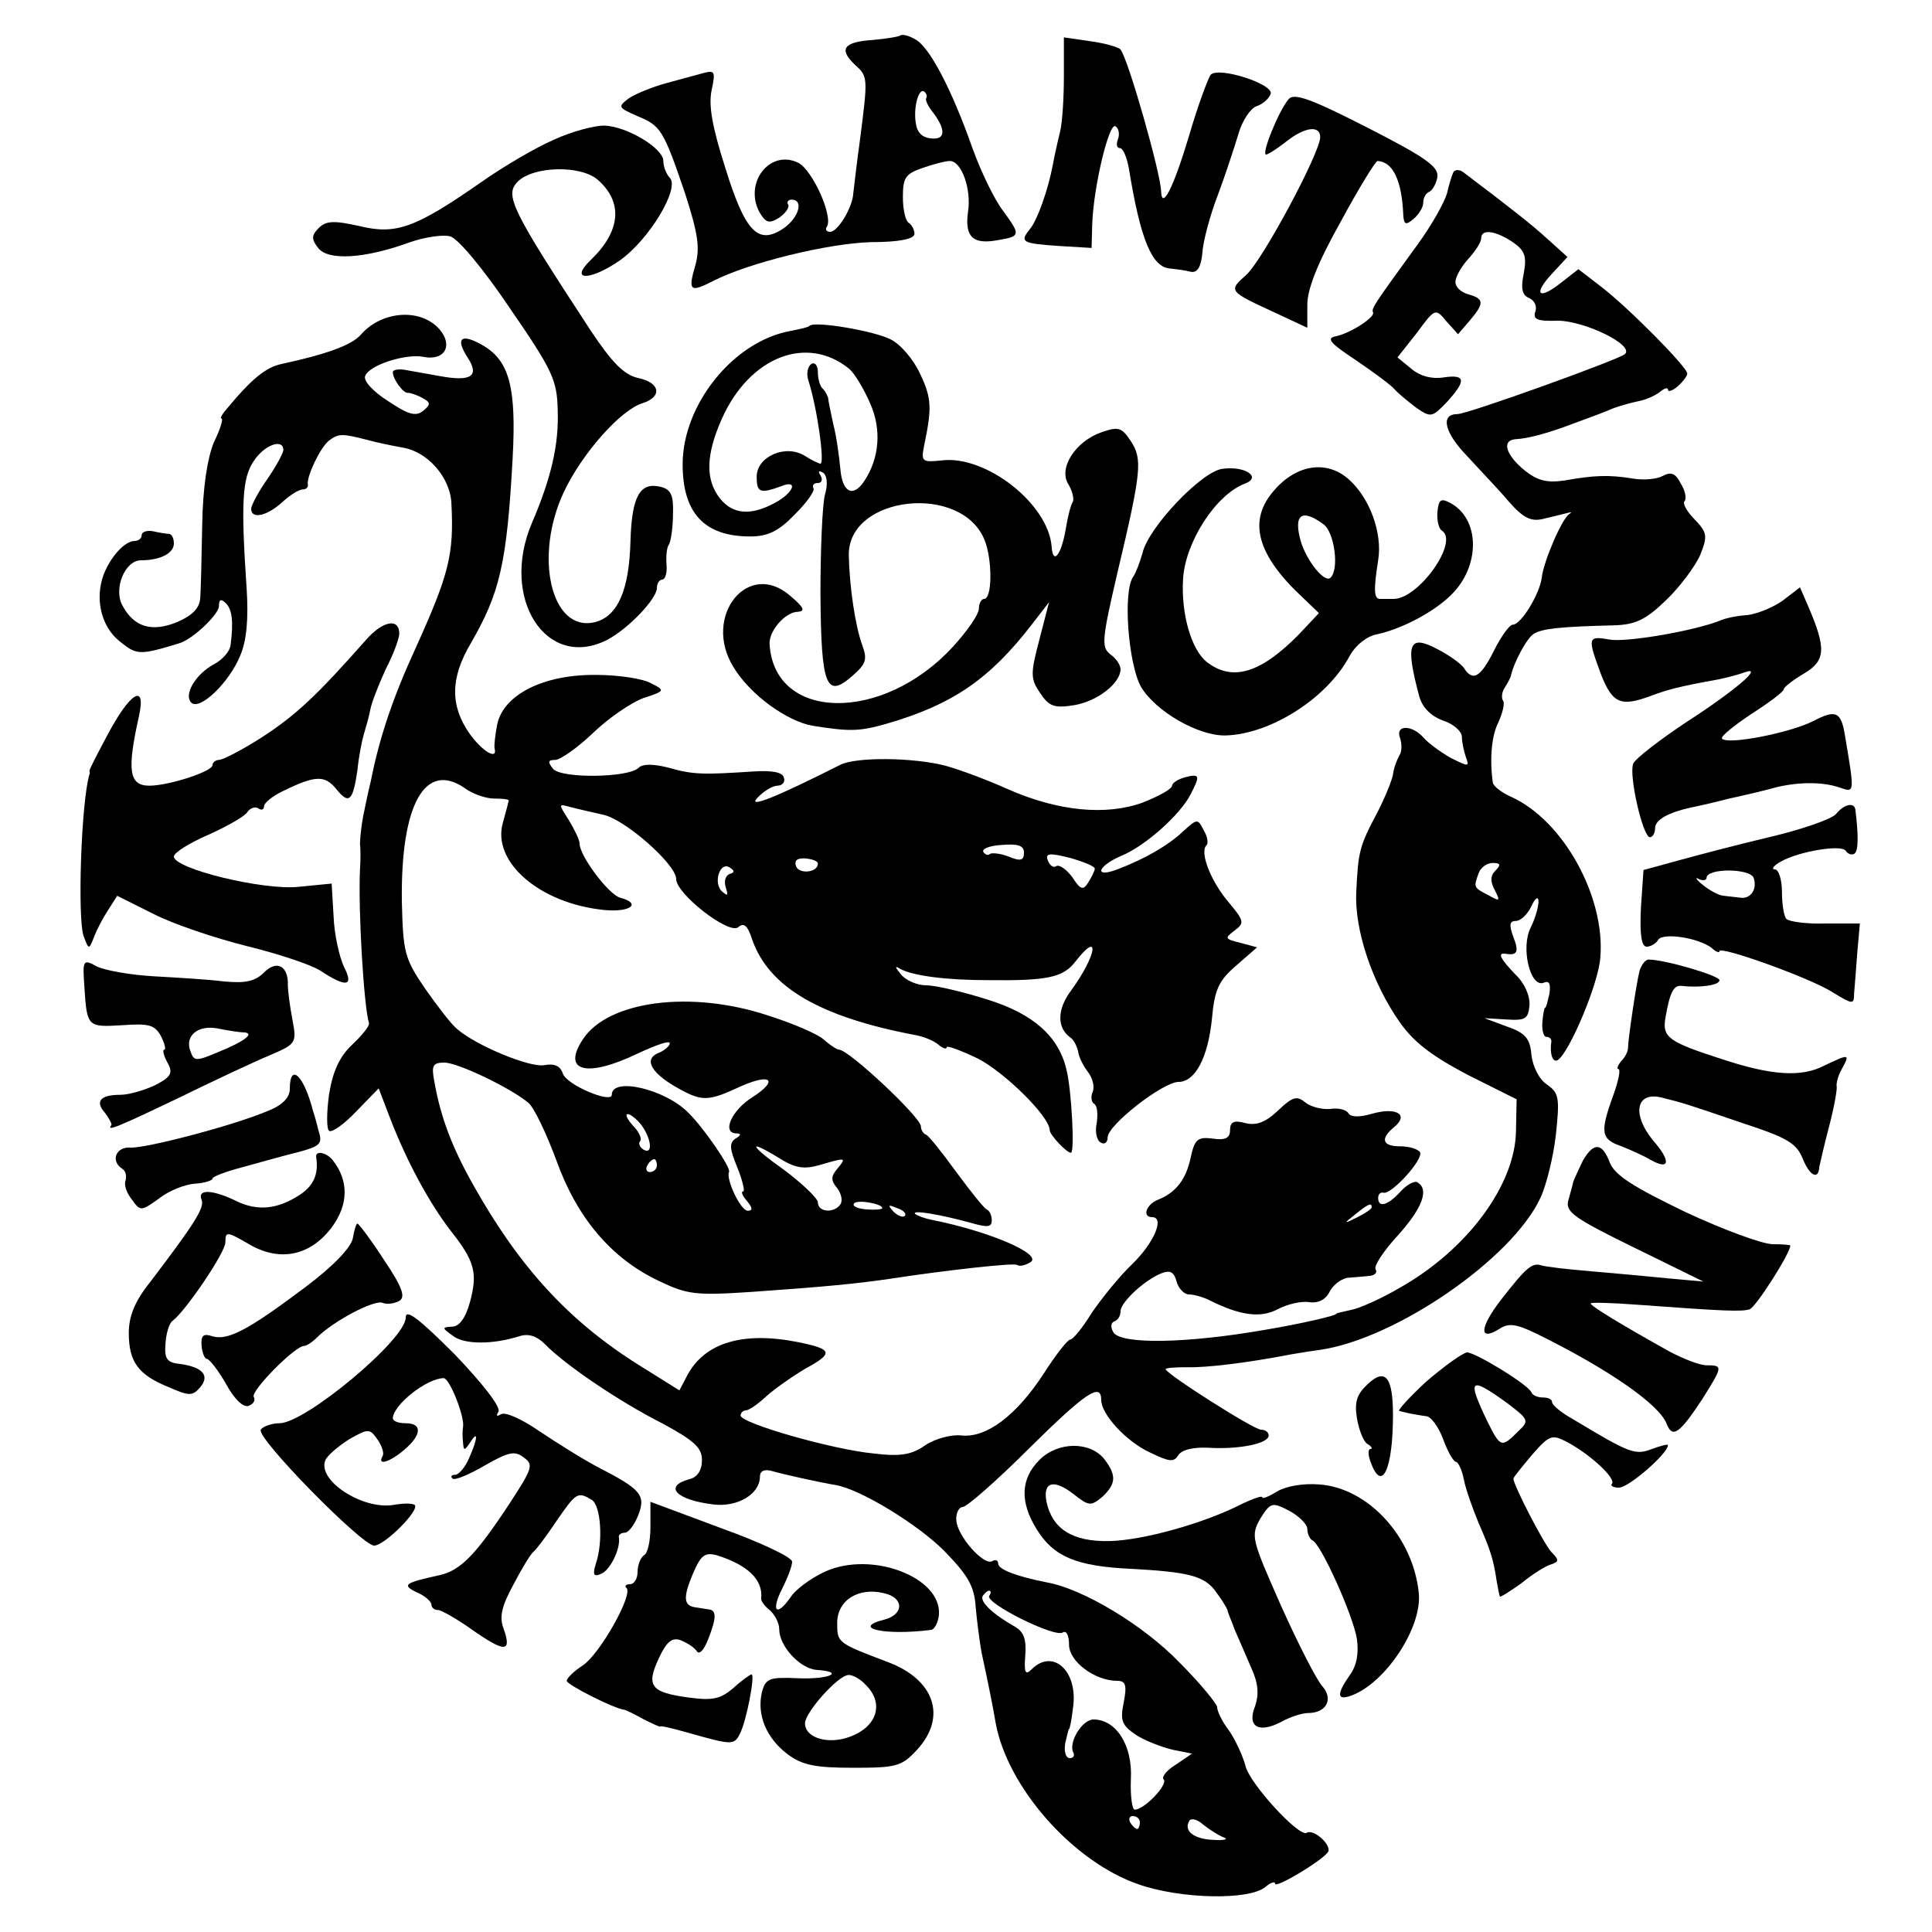
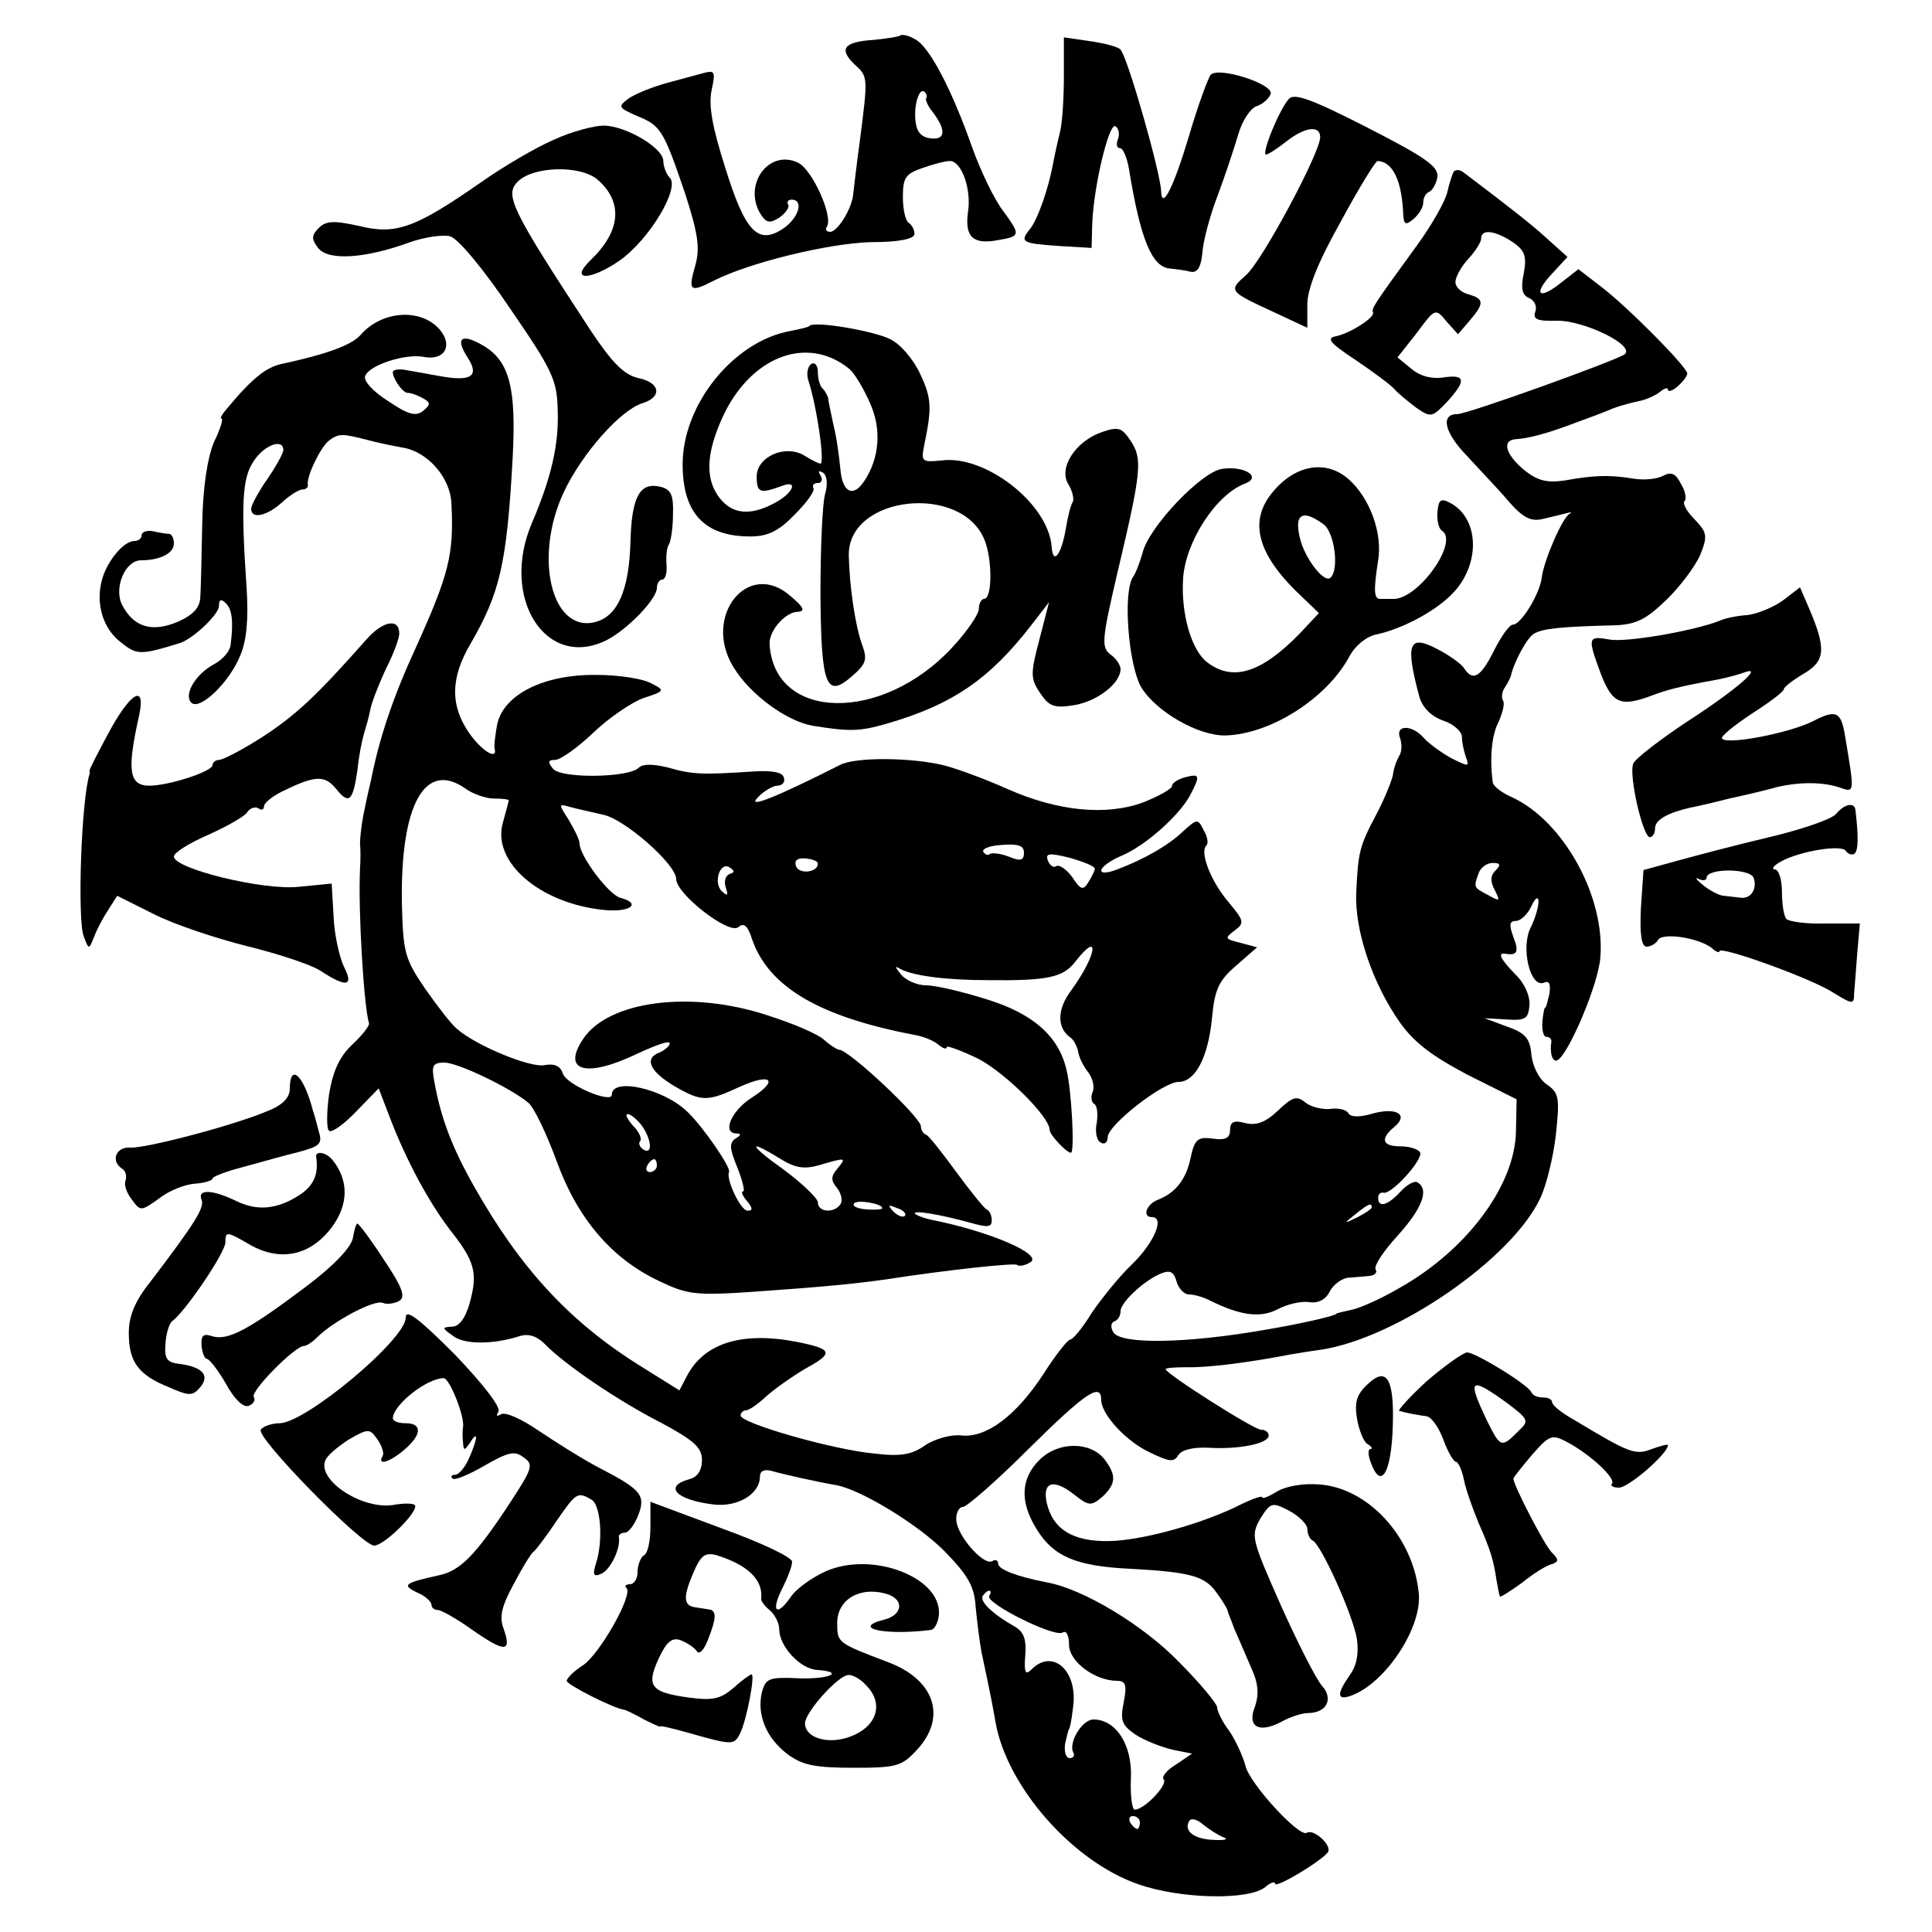
<svg xmlns="http://www.w3.org/2000/svg" version="1.0" width="300pt" height="300pt" viewBox="0 0 300 300" preserveAspectRatio="xMidYMid meet">
  <g transform="translate(0,300) scale(0.1,-0.1)" fill="#000000" stroke="none">
    <path d="M1398 2945 c-2 -2 -21 -5 -42 -7 -46 -3 -54 -14 -29 -38 21 -19 21 -19 8 -120 -5 -36 -9 -72 -10 -80 -1 -22 -24 -60 -36 -60 -6 0 -8 4 -5 8 10 16 -22 87 -44 99 -44 22 -85 -30 -61 -76 10 -17 15 -19 31 -9 10 7 16 16 14 20 -3 4 0 8 5 8 20 0 11 -29 -13 -45 -39 -26 -59 -5 -90 95 -20 63 -26 96 -21 120 6 28 5 31 -11 27 -11 -3 -37 -10 -59 -16 -22 -6 -49 -17 -59 -24 -17 -13 -16 -14 13 -27 37 -15 41 -21 75 -121 20 -62 23 -84 16 -110 -12 -41 -9 -44 28 -25 55 28 177 58 244 60 45 0 68 5 68 13 0 6 -4 14 -9 17 -5 3 -9 21 -9 40 0 30 4 36 30 45 17 6 36 11 43 11 18 0 34 -44 28 -80 -5 -38 8 -50 46 -43 36 6 36 8 9 45 -14 18 -35 62 -48 98 -32 91 -67 158 -89 169 -10 6 -20 8 -23 6z m40 -98 c-1 -2 2 -10 8 -18 23 -29 23 -46 1 -44 -15 1 -23 9 -25 24 -4 25 5 57 14 48 3 -3 4 -7 2 -10z" />
    <path d="M1652 2883 c0 -32 -2 -71 -6 -88 -4 -16 -9 -39 -11 -50 -7 -38 -24 -87 -36 -101 -16 -20 -12 -22 46 -26 l50 -3 1 37 c2 58 26 158 36 152 5 -3 7 -12 4 -20 -3 -8 -2 -14 3 -14 5 0 11 -15 14 -32 18 -111 36 -153 64 -155 10 -1 25 -3 32 -5 10 -2 16 7 18 29 1 18 12 59 24 90 12 32 26 75 32 95 6 21 19 40 28 43 9 3 19 11 22 19 6 15 -80 43 -93 30 -4 -5 -20 -48 -34 -96 -24 -80 -42 -115 -43 -85 -1 29 -51 205 -63 220 -3 4 -25 10 -47 13 l-41 6 0 -59z" />
    <path d="M2001 2846 c-15 -17 -43 -86 -35 -86 3 0 17 9 31 20 29 23 53 26 53 7 0 -24 -90 -192 -115 -214 -28 -25 -28 -25 48 -60 l47 -22 0 36 c0 24 16 65 52 129 28 52 54 94 57 94 24 -1 38 -31 40 -84 1 -15 4 -16 16 -6 8 7 15 18 15 25 0 8 4 15 9 17 5 2 11 12 13 23 2 16 -17 30 -109 77 -88 45 -114 54 -122 44z" />
    <path d="M860 2783 c-28 -12 -79 -42 -113 -66 -102 -71 -132 -82 -189 -68 -40 9 -52 8 -63 -3 -11 -11 -12 -17 -1 -31 15 -20 72 -17 143 9 23 8 51 12 62 9 12 -3 52 -51 93 -112 66 -96 73 -111 74 -158 2 -53 -10 -105 -40 -175 -50 -117 22 -229 116 -182 33 17 78 64 78 81 0 7 4 13 8 13 5 0 8 10 7 23 -1 12 0 27 4 32 3 6 6 27 6 47 1 29 -3 38 -19 42 -32 8 -45 -14 -47 -84 -2 -77 -20 -117 -55 -126 -68 -17 -96 102 -48 203 28 59 88 127 122 137 31 10 27 32 -7 39 -22 5 -40 23 -74 74 -123 188 -134 210 -113 231 24 24 97 26 124 3 40 -35 36 -80 -11 -125 -34 -33 0 -32 46 0 46 33 93 112 77 128 -5 5 -10 17 -10 26 0 20 -57 54 -92 55 -15 0 -50 -9 -78 -22z" />
    <path d="M2257 2733 c-2 -4 -7 -19 -10 -33 -4 -14 -24 -50 -46 -80 -66 -91 -72 -99 -69 -105 4 -7 -34 -32 -57 -37 -16 -3 -11 -10 30 -37 28 -19 55 -39 60 -45 6 -7 21 -19 34 -29 23 -16 25 -15 48 9 30 33 29 43 -5 38 -19 -3 -37 2 -50 13 l-22 18 30 38 c28 38 29 39 46 18 l18 -20 18 21 c23 27 23 34 -2 41 -11 3 -20 11 -20 19 0 8 9 24 20 36 11 12 20 26 20 32 0 15 22 12 49 -6 19 -13 22 -22 17 -49 -5 -24 -2 -34 9 -38 8 -4 12 -13 9 -21 -4 -12 3 -15 35 -14 41 0 120 -38 104 -52 -11 -9 -244 -93 -260 -93 -27 0 -20 -29 15 -65 20 -22 50 -53 65 -71 22 -25 34 -31 52 -27 13 3 29 7 37 9 7 2 10 2 5 -1 -11 -6 -40 -73 -43 -99 -3 -25 -32 -73 -45 -73 -5 0 -18 -18 -29 -40 -21 -42 -33 -49 -47 -27 -4 6 -23 20 -41 29 -45 24 -50 8 -28 -74 5 -17 18 -30 37 -37 16 -5 29 -17 29 -25 0 -8 3 -22 6 -31 6 -16 5 -16 -23 -2 -16 9 -35 23 -42 31 -18 21 -45 21 -37 0 3 -9 3 -21 -1 -27 -4 -7 -9 -20 -10 -30 -2 -10 -13 -37 -25 -60 -27 -51 -29 -59 -32 -122 -3 -59 25 -142 68 -203 22 -31 50 -52 105 -81 l76 -38 -1 -49 c-1 -84 -76 -185 -181 -244 -29 -17 -63 -32 -75 -34 -13 -3 -23 -5 -23 -6 0 -3 -57 -16 -111 -25 -120 -21 -223 -23 -235 -4 -5 8 -4 15 1 17 6 2 10 9 10 16 0 14 38 49 64 59 13 5 19 2 23 -13 3 -11 12 -20 19 -20 8 0 22 -4 32 -9 48 -24 79 -28 106 -14 15 8 37 13 49 11 14 -2 26 4 32 17 6 11 20 21 30 21 11 1 26 2 33 3 7 1 11 5 8 10 -3 5 12 28 34 52 38 42 50 72 31 83 -4 3 -16 -3 -26 -14 -20 -22 -35 -26 -35 -10 0 5 3 9 8 8 12 -4 63 52 57 63 -4 5 -17 9 -31 9 -28 0 -31 12 -9 30 23 19 4 31 -33 21 -20 -6 -34 -6 -38 0 -3 6 -16 9 -29 7 -12 -1 -29 3 -38 10 -13 11 -20 9 -42 -12 -20 -19 -34 -24 -51 -20 -18 5 -24 2 -24 -11 0 -12 -7 -16 -27 -13 -23 3 -28 -1 -34 -29 -7 -34 -23 -55 -51 -66 -18 -7 -25 -27 -9 -27 20 0 3 -40 -31 -73 -20 -19 -48 -54 -63 -76 -14 -23 -29 -41 -33 -41 -4 0 -23 -24 -42 -54 -42 -64 -88 -99 -127 -95 -15 2 -41 -5 -56 -15 -21 -15 -39 -18 -80 -13 -64 6 -207 47 -207 59 0 4 4 8 8 8 5 0 18 9 31 21 12 11 40 31 62 44 44 24 42 30 -12 41 -86 17 -145 -1 -172 -52 l-12 -23 -64 40 c-108 68 -184 151 -255 277 -34 60 -52 107 -62 165 -4 22 -2 27 16 27 21 0 102 -39 130 -62 9 -7 28 -47 44 -90 32 -89 85 -152 159 -187 44 -21 56 -23 145 -17 115 8 164 13 212 20 91 14 193 25 199 22 4 -3 13 -1 21 4 20 12 -63 48 -154 66 -10 2 -21 6 -25 9 -6 7 40 -1 87 -14 25 -7 32 -7 32 4 0 7 -3 15 -8 17 -4 2 -25 28 -47 58 -22 30 -43 57 -47 58 -5 2 -8 8 -8 13 0 14 -112 119 -127 119 -3 0 -14 7 -23 15 -9 9 -49 26 -87 38 -120 40 -249 23 -288 -37 -33 -50 6 -60 85 -22 28 13 50 21 50 16 0 -4 -7 -10 -15 -14 -26 -9 -16 -30 23 -53 42 -24 50 -24 102 0 47 21 60 10 18 -17 -32 -20 -48 -56 -24 -56 7 0 7 -3 -2 -8 -10 -7 -9 -16 3 -45 8 -20 12 -37 9 -37 -4 0 -1 -7 6 -15 9 -11 9 -15 1 -15 -11 0 -34 49 -29 60 4 6 -40 70 -64 93 -36 36 -118 55 -118 27 0 -14 -70 15 -76 33 -4 12 -13 16 -29 13 -22 -4 -105 30 -135 56 -9 7 -31 36 -50 63 -32 47 -34 56 -36 135 -2 151 36 219 98 176 12 -9 33 -16 45 -16 13 0 23 -1 23 -3 0 -1 -4 -16 -9 -34 -18 -61 57 -126 157 -136 41 -4 59 10 25 19 -18 5 -63 65 -63 84 0 6 -8 22 -17 37 -16 25 -16 25 2 20 11 -3 34 -8 51 -12 33 -6 114 -77 114 -100 0 -23 81 -86 96 -75 9 8 15 3 22 -19 26 -74 105 -120 252 -148 13 -2 30 -9 37 -15 7 -6 13 -8 13 -4 0 3 22 -5 49 -18 42 -22 111 -90 111 -111 0 -7 26 -35 33 -35 6 0 1 98 -7 129 -12 52 -52 87 -123 109 -38 12 -80 22 -95 22 -14 0 -32 8 -39 17 -9 11 -10 14 -2 9 19 -11 71 -18 138 -18 91 -1 116 4 135 29 39 50 33 10 -6 -44 -23 -30 -23 -59 -2 -74 5 -3 10 -13 12 -21 1 -9 8 -23 15 -32 7 -9 11 -22 8 -31 -4 -8 -2 -17 2 -19 5 -3 6 -16 4 -30 -3 -13 0 -27 6 -30 6 -4 11 0 11 8 0 19 86 86 110 86 26 0 46 38 52 99 4 45 11 59 38 82 l32 28 -26 7 c-24 6 -25 7 -9 19 16 12 15 15 -10 45 -27 32 -44 76 -34 87 4 3 2 14 -4 24 -9 18 -10 18 -32 -2 -23 -22 -60 -43 -102 -59 -37 -14 -31 5 6 21 37 15 92 64 108 96 15 29 14 32 -9 26 -11 -3 -20 -9 -20 -13 0 -5 -20 -16 -45 -26 -57 -21 -132 -14 -211 21 -31 14 -74 30 -96 36 -50 13 -140 14 -164 1 -99 -50 -144 -68 -128 -51 9 10 24 19 31 19 8 0 13 6 10 13 -2 8 -19 11 -48 9 -77 -5 -93 -5 -131 6 -24 6 -40 6 -46 0 -16 -16 -120 -17 -133 -2 -9 11 -8 14 3 14 8 0 35 19 59 42 24 23 59 47 78 54 34 11 34 12 12 23 -12 7 -50 13 -85 13 -81 1 -144 -30 -154 -77 -3 -16 -5 -33 -4 -37 5 -19 -19 -5 -39 23 -30 43 -30 86 2 140 45 78 56 123 65 287 6 110 -5 151 -45 175 -34 20 -45 13 -25 -18 19 -29 6 -38 -43 -29 -21 4 -46 8 -56 10 -9 1 -17 0 -17 -4 0 -11 17 -34 24 -32 3 0 13 -3 22 -8 13 -7 13 -10 1 -20 -11 -9 -23 -6 -54 15 -24 15 -39 32 -36 39 6 17 62 35 90 30 33 -7 47 17 26 42 -29 34 -90 30 -123 -8 -14 -16 -53 -30 -122 -45 -25 -5 -47 -23 -86 -70 -7 -8 -11 -15 -8 -15 3 0 -2 -17 -12 -37 -10 -25 -17 -69 -18 -128 -1 -49 -2 -100 -3 -113 -1 -16 -11 -27 -36 -38 -39 -16 -67 -8 -85 26 -14 26 4 70 29 70 30 0 51 11 51 26 0 8 -3 14 -7 15 -5 0 -16 2 -25 4 -10 2 -18 -1 -18 -6 0 -5 -5 -9 -11 -9 -15 0 -37 -24 -48 -52 -14 -38 -4 -81 25 -104 26 -21 30 -22 92 -3 21 6 62 45 62 58 0 10 3 12 11 4 9 -9 12 -27 7 -65 -1 -9 -12 -22 -25 -29 -30 -16 -48 -48 -36 -60 13 -13 59 31 76 73 10 23 13 57 10 104 -9 132 -7 172 11 198 16 25 46 36 46 17 0 -4 -11 -25 -25 -45 -14 -20 -25 -41 -25 -46 0 -17 25 -11 48 10 12 11 26 20 32 20 5 0 9 3 8 8 -2 12 19 57 33 68 15 11 20 11 59 1 14 -4 39 -9 55 -12 39 -6 75 -47 76 -88 4 -78 -4 -109 -55 -222 -36 -78 -57 -141 -70 -207 -4 -16 -9 -40 -12 -55 -3 -16 -5 -35 -5 -43 1 -8 1 -26 0 -40 -3 -64 6 -213 14 -239 1 -4 -11 -19 -26 -33 -20 -19 -30 -41 -36 -77 -4 -29 -4 -54 0 -57 5 -3 24 11 43 31 l34 35 18 -47 c25 -65 60 -130 93 -173 38 -48 43 -66 31 -111 -7 -26 -17 -39 -28 -39 -16 -1 -16 -2 1 -14 17 -14 62 -14 103 -1 15 5 28 0 40 -12 31 -32 115 -89 182 -123 50 -27 62 -38 62 -57 0 -16 -7 -27 -20 -30 -40 -11 -20 -32 37 -39 38 -5 73 16 73 43 0 9 7 12 18 9 17 -5 75 -18 100 -22 39 -7 127 -61 168 -102 37 -38 47 -55 49 -87 2 -22 6 -53 9 -70 13 -61 17 -81 22 -110 18 -100 120 -216 222 -251 66 -23 172 -25 197 -4 8 7 15 9 15 5 0 -8 72 35 82 49 7 10 -22 37 -33 30 -12 -7 -89 77 -95 104 -4 15 -15 39 -25 54 -11 14 -19 31 -19 37 0 5 -26 37 -59 70 -55 57 -149 114 -206 124 -46 9 -75 20 -75 29 0 5 -4 7 -9 4 -13 -8 -54 38 -56 63 -1 11 4 21 10 21 6 0 52 40 102 90 89 88 113 104 113 76 0 -22 39 -65 77 -82 29 -14 36 -15 43 -3 6 8 23 12 46 11 46 -3 94 6 94 19 0 5 -5 9 -12 9 -11 0 -148 87 -148 94 0 2 15 3 33 3 30 -1 95 7 162 20 17 3 37 6 45 7 117 17 298 141 342 236 9 19 20 63 24 98 6 57 5 65 -14 78 -12 8 -22 28 -24 46 -2 25 -9 34 -38 44 l-35 13 34 -2 c30 -2 34 1 36 22 1 15 -8 35 -22 48 -24 25 -28 34 -15 32 18 -3 21 3 12 26 -7 19 -6 25 4 25 7 0 18 10 24 23 6 13 11 16 11 7 0 -8 -5 -26 -12 -40 -16 -31 -1 -94 20 -86 9 4 11 -2 9 -17 -3 -12 -5 -22 -7 -22 -1 0 -3 -10 -4 -22 -1 -13 2 -23 6 -23 5 0 8 -3 8 -7 -3 -19 2 -34 10 -29 18 12 63 118 66 159 8 94 -57 212 -137 249 -16 7 -29 17 -30 23 -5 37 -2 73 9 94 6 14 10 28 7 33 -3 4 -2 14 3 21 4 6 8 14 9 17 4 20 25 60 36 66 13 8 42 11 124 13 33 1 49 8 81 39 21 20 45 52 53 70 12 30 11 35 -9 56 -12 12 -19 25 -15 28 3 4 1 16 -6 27 -8 16 -15 19 -28 12 -9 -5 -30 -7 -47 -4 -37 6 -60 5 -105 -3 -27 -4 -42 -1 -63 16 -28 23 -36 46 -14 48 20 1 50 9 92 25 22 8 49 18 60 23 11 4 29 9 39 11 11 2 25 8 33 14 7 6 13 8 13 4 0 -4 7 -2 15 5 8 7 15 16 15 20 0 10 -92 103 -134 135 l-35 27 -27 -21 c-35 -28 -44 -18 -14 14 l24 26 -30 27 c-25 23 -57 48 -131 104 -6 5 -13 5 -16 1z m-667 -1057 c0 -12 -5 -14 -24 -6 -13 5 -26 6 -29 4 -3 -3 -7 -1 -10 3 -3 5 10 10 29 11 25 2 34 -1 34 -12z m110 -25 c0 -3 -5 -13 -10 -21 -8 -13 -12 -12 -25 8 -9 12 -20 20 -25 17 -4 -3 -10 1 -13 9 -4 11 2 12 34 4 21 -6 39 -13 39 -17z m-430 8 c0 -14 -29 -17 -34 -4 -3 9 2 13 15 12 10 -1 19 -4 19 -8z m-137 -16 c-7 -3 -9 -12 -6 -21 4 -13 3 -14 -6 -6 -14 13 -3 47 12 37 8 -5 8 -8 0 -10z m1189 5 c-8 -8 -8 -17 -1 -30 9 -18 8 -18 -10 -8 -23 12 -23 12 -15 34 3 9 13 16 22 16 12 0 13 -3 4 -12z m-1326 -395 c16 -22 18 -47 3 -38 -6 4 -8 10 -5 13 3 3 -1 14 -11 24 -9 10 -13 18 -8 18 4 0 14 -8 21 -17z m215 -52 c24 -15 38 -17 62 -10 41 12 42 12 27 -6 -10 -12 -10 -18 0 -30 6 -8 9 -19 5 -25 -9 -14 -35 -13 -35 3 0 6 -24 29 -52 50 -55 39 -59 50 -7 18z m-191 -11 c0 -5 -5 -10 -11 -10 -5 0 -7 5 -4 10 3 6 8 10 11 10 2 0 4 -4 4 -10z m350 -66 c0 -2 -11 -3 -24 -2 -14 1 -23 5 -20 9 4 7 44 0 44 -7z m35 -12 c-3 -3 -11 0 -18 7 -9 10 -8 11 6 5 10 -3 15 -9 12 -12z m725 13 c0 -2 -10 -9 -22 -15 -22 -11 -22 -10 -4 4 21 17 26 19 26 11z m-594 -603 c-7 -11 101 -65 114 -57 6 4 10 -5 10 -19 0 -26 40 -56 75 -56 13 0 15 -7 10 -33 -6 -29 -3 -36 19 -51 14 -9 40 -19 57 -23 l30 -6 -25 -17 c-15 -9 -23 -20 -19 -23 7 -8 -30 -47 -45 -47 -4 0 -7 21 -6 47 3 53 -23 93 -58 93 -18 0 -40 -37 -31 -52 2 -5 -1 -8 -6 -8 -6 0 -9 10 -7 23 3 12 5 22 6 22 1 0 4 14 6 32 9 58 -31 94 -64 61 -10 -10 -12 -5 -10 21 2 25 -2 37 -16 45 -35 20 -55 39 -50 48 3 4 7 8 10 8 3 0 3 -4 0 -8z m234 -352 c0 -5 -2 -10 -4 -10 -3 0 -8 5 -11 10 -3 6 -1 10 4 10 6 0 11 -4 11 -10z m130 -23 c8 -3 2 -5 -15 -4 -31 1 -48 14 -38 30 3 4 12 2 21 -6 10 -8 24 -17 32 -20z" />
    <path d="M1257 2494 c-1 -2 -15 -5 -30 -8 -88 -16 -167 -114 -167 -207 0 -76 34 -112 105 -112 27 0 44 8 69 34 19 19 32 37 29 41 -2 5 1 8 7 8 6 0 8 5 4 12 -4 6 -3 8 4 4 6 -4 8 -17 3 -34 -4 -15 -7 -84 -7 -154 1 -144 9 -163 49 -128 22 19 24 26 16 48 -11 30 -20 91 -21 140 -1 93 176 112 211 23 12 -30 12 -91 -1 -91 -4 0 -8 -7 -8 -15 0 -9 -18 -35 -41 -60 -109 -118 -277 -115 -284 5 -1 21 25 50 44 50 12 1 9 7 -11 24 -66 59 -138 -31 -89 -110 26 -43 83 -84 123 -91 57 -9 72 -9 114 3 104 30 161 70 226 154 l27 35 -15 -58 c-14 -53 -14 -61 1 -83 14 -21 22 -24 53 -19 36 6 72 34 72 56 0 6 -7 17 -16 23 -14 11 -13 23 11 126 38 160 39 177 21 205 -14 21 -19 23 -45 14 -41 -14 -68 -56 -52 -81 6 -10 9 -22 7 -27 -3 -4 -8 -23 -11 -42 -7 -41 -20 -57 -22 -28 -5 67 -103 143 -171 134 -30 -3 -32 -2 -27 23 12 58 12 73 -6 111 -10 22 -30 46 -46 54 -25 13 -118 29 -126 21z m62 -67 c8 -7 22 -30 32 -53 18 -40 15 -85 -9 -121 -17 -26 -34 -18 -37 18 -2 20 -6 51 -11 70 -4 19 -8 37 -8 41 -1 3 -4 10 -8 14 -5 4 -8 16 -8 26 0 11 -5 16 -10 13 -6 -4 -8 -15 -5 -25 14 -43 26 -130 19 -130 -2 0 -13 5 -24 12 -30 19 -75 -1 -75 -32 0 -25 5 -27 38 -15 27 11 20 -10 -10 -26 -37 -20 -65 -18 -85 7 -23 29 -22 68 3 124 43 96 132 131 198 77z" />
    <path d="M1898 2272 c-32 -4 -115 -91 -124 -131 -4 -14 -10 -30 -14 -36 -17 -22 -8 -137 12 -172 23 -38 89 -76 131 -75 71 2 159 59 193 124 9 16 26 30 42 33 41 9 93 37 119 65 42 45 40 115 -5 139 -15 8 -18 5 -20 -14 -1 -13 2 -26 7 -29 27 -17 -36 -106 -75 -106 -8 0 -17 0 -21 0 -10 0 -10 15 -3 60 7 42 -13 97 -46 126 -34 30 -81 23 -116 -18 -41 -47 -26 -100 45 -166 l25 -24 -31 -33 c-59 -60 -103 -74 -143 -43 -24 19 -40 74 -37 128 3 58 51 132 96 149 27 10 0 28 -35 23z m157 -86 c17 -12 25 -70 11 -83 -9 -9 -37 26 -46 56 -12 42 1 52 35 27z" />
    <path d="M2769 2068 c-15 -11 -40 -21 -55 -23 -16 -1 -36 -5 -44 -9 -41 -16 -146 -34 -171 -29 -34 6 -34 3 -13 -54 18 -46 31 -51 79 -33 24 9 42 14 103 25 15 3 33 8 41 11 31 11 -14 -28 -90 -77 -42 -28 -80 -57 -83 -65 -7 -18 15 -114 26 -114 4 0 8 6 8 14 0 13 20 24 55 32 6 1 33 7 60 14 28 6 61 14 75 18 35 8 71 8 97 -1 23 -8 23 -9 8 80 -6 38 -14 42 -50 23 -36 -18 -132 -37 -141 -27 -3 3 18 20 45 38 28 18 51 35 51 39 0 3 14 14 31 24 34 20 35 39 7 104 l-13 30 -26 -20z" />
    <path d="M568 2006 c-76 -86 -108 -116 -160 -150 -31 -20 -62 -36 -68 -36 -5 0 -10 -4 -10 -8 0 -10 -68 -32 -98 -32 -32 0 -35 24 -16 109 11 51 -14 36 -49 -30 -16 -30 -29 -55 -28 -56 0 -2 1 -4 0 -5 -13 -42 -19 -226 -9 -252 8 -21 8 -21 16 -1 4 11 14 30 22 42 l14 22 56 -28 c31 -16 97 -38 145 -50 49 -12 100 -29 114 -38 41 -27 53 -25 37 6 -7 15 -15 50 -16 78 l-3 51 -51 -5 c-55 -6 -194 28 -194 47 0 6 24 21 54 34 29 13 57 29 60 35 4 6 12 9 17 6 5 -4 9 -2 9 3 0 5 12 15 28 23 51 25 66 26 84 4 20 -25 26 -19 33 29 2 21 7 46 10 56 3 10 8 27 10 38 2 11 13 39 24 63 12 23 21 48 21 55 0 25 -26 20 -52 -10z" />
    <path d="M2851 1736 c-7 -8 -53 -24 -104 -36 -51 -12 -115 -29 -144 -37 l-51 -14 -4 -59 c-2 -42 1 -60 9 -60 6 0 15 5 18 11 8 11 62 3 83 -13 6 -6 12 -8 12 -5 0 9 142 -42 176 -64 31 -19 33 -19 33 -2 1 10 3 38 5 64 l4 45 -53 0 c-30 -1 -57 3 -61 7 -4 4 -7 23 -7 42 0 19 -5 35 -11 35 -6 0 -2 6 9 12 28 16 94 27 101 17 3 -5 9 -7 13 -5 7 4 7 28 2 69 -2 12 -18 8 -30 -7z m-128 -99 c6 -17 -4 -33 -20 -31 -7 1 -19 2 -26 3 -7 0 -22 8 -33 17 -10 8 -13 13 -6 9 6 -3 12 -2 12 2 0 15 67 15 73 0z" />
-     <path d="M131 1468 c4 -63 5 -63 58 -60 42 3 51 1 61 -17 6 -12 8 -21 5 -21 -3 0 -1 -9 5 -20 9 -16 6 -22 -19 -35 -17 -8 -41 -15 -54 -15 -31 0 -40 -10 -24 -28 6 -8 11 -17 10 -19 -9 -11 12 -2 102 41 55 27 119 57 143 67 42 18 43 19 36 56 -4 21 -7 45 -7 53 1 30 -17 40 -37 20 -14 -14 -29 -17 -62 -14 -23 3 -73 6 -109 8 -36 2 -75 9 -88 15 -22 12 -23 11 -20 -31z m247 -71 c19 -1 2 -14 -40 -31 -33 -14 -37 -14 -42 1 -10 24 11 42 42 36 15 -3 33 -6 40 -6z" />
-     <path d="M2546 1493 c-5 -19 -18 -107 -18 -120 0 -5 -4 -14 -10 -20 -6 -7 -8 -13 -5 -13 4 0 0 -19 -8 -41 -21 -58 -19 -68 13 -79 15 -6 35 -15 45 -21 30 -17 32 -2 4 30 -33 40 -27 76 12 67 36 -9 36 -9 127 -40 70 -23 84 -31 94 -57 11 -26 24 -31 25 -11 1 4 7 32 15 62 8 30 13 59 12 63 -1 4 2 17 8 27 13 24 12 24 -28 5 -35 -18 -81 -15 -157 10 -84 27 -94 34 -89 64 7 41 13 52 26 50 28 -3 58 1 58 9 0 7 -85 32 -110 32 -5 0 -11 -8 -14 -17z" />
    <path d="M450 1309 c0 -13 -11 -25 -34 -34 -54 -23 -189 -58 -213 -57 -23 2 -32 -21 -13 -33 5 -3 7 -11 5 -18 -3 -7 2 -20 10 -30 13 -18 14 -18 42 2 15 12 40 22 56 23 15 1 27 5 27 8 0 3 21 11 48 18 26 7 64 18 85 23 34 9 38 13 32 32 -3 12 -7 27 -9 32 -14 55 -36 76 -36 34z" />
-     <path d="M2458 1198 c-6 -13 -13 -27 -15 -33 -1 -5 -5 -19 -8 -30 -4 -17 10 -27 102 -72 l108 -53 -55 5 c-30 3 -84 8 -120 11 -36 3 -70 7 -76 9 -15 5 -24 -3 -63 -53 -34 -44 -35 -66 -2 -45 14 9 26 7 57 -8 110 -54 191 -110 202 -140 9 -23 20 -15 55 38 32 51 33 53 7 53 -11 0 -36 10 -57 21 -77 43 -123 71 -123 75 0 2 33 1 73 -2 135 -10 162 -11 174 -7 10 4 63 87 63 99 0 1 -12 2 -27 2 -16 0 -76 22 -136 50 -81 39 -109 57 -117 76 -12 32 -25 33 -42 4z" />
    <path d="M491 1203 c4 -26 -4 -44 -25 -58 -35 -23 -66 -26 -99 -10 -37 18 -61 19 -54 2 5 -12 -10 -36 -80 -128 -24 -30 -33 -53 -33 -79 0 -45 15 -65 62 -84 32 -14 37 -14 49 0 15 18 4 31 -31 36 -21 2 -25 8 -23 32 1 16 6 32 11 35 20 15 82 106 82 122 0 17 2 17 35 -2 48 -29 96 -20 130 25 26 35 27 72 2 104 -10 13 -28 16 -26 5z" />
    <path d="M548 1078 c-2 -14 -29 -43 -73 -76 -89 -67 -121 -84 -145 -77 -15 5 -18 1 -17 -15 1 -11 5 -20 8 -20 4 0 18 -18 30 -39 13 -24 27 -37 35 -34 8 3 11 9 8 14 -5 9 64 79 78 79 4 0 13 6 20 13 26 26 89 59 102 54 7 -3 19 -1 26 3 10 6 5 21 -24 64 -20 31 -39 56 -41 56 -2 0 -5 -10 -7 -22z" />
    <path d="M630 954 c0 -34 -156 -164 -196 -164 -12 0 -26 -5 -29 -10 -8 -12 157 -180 176 -180 16 0 71 55 63 63 -3 3 -18 3 -34 0 -48 -7 -117 38 -105 69 3 8 20 22 37 33 30 17 32 17 44 0 7 -10 11 -22 8 -26 -9 -16 12 -9 34 10 27 23 28 41 2 41 -11 0 -20 3 -20 8 1 21 53 62 79 62 9 0 33 -60 30 -76 -1 -5 -1 -16 0 -24 1 -13 2 -13 11 0 13 21 12 6 -2 -25 -6 -14 -16 -25 -21 -25 -6 0 -8 -3 -4 -6 3 -3 25 6 49 20 37 21 47 24 61 13 16 -11 14 -17 -22 -72 -52 -79 -76 -104 -109 -111 -54 -12 -59 -15 -34 -27 12 -5 22 -14 22 -19 0 -4 4 -8 10 -8 5 0 30 -14 55 -32 49 -34 60 -34 47 3 -7 18 -3 35 15 68 13 25 27 48 31 51 4 3 20 24 36 48 31 45 33 46 55 33 14 -9 18 -65 6 -100 -5 -16 -3 -20 8 -15 14 5 31 39 28 57 -1 4 4 7 9 7 6 0 15 12 21 27 12 31 5 40 -61 74 -25 13 -66 39 -93 57 -26 18 -52 30 -59 26 -7 -4 -8 -3 -4 4 4 7 -24 43 -68 89 -57 57 -76 71 -76 57z" />
    <path d="M2215 855 c-27 -25 -46 -46 -42 -46 4 -1 12 -3 17 -4 6 -1 16 -3 24 -4 8 0 20 -17 27 -36 7 -19 16 -35 20 -35 3 0 9 -12 12 -27 3 -16 14 -46 23 -68 18 -41 23 -56 28 -90 2 -11 4 -22 5 -24 0 -2 16 8 34 21 17 14 38 27 46 29 12 4 12 7 0 19 -12 13 -59 104 -59 114 0 2 13 18 29 37 27 31 31 32 54 20 36 -19 77 -57 70 -65 -3 -3 2 -6 11 -6 15 0 76 53 76 66 0 2 -11 -1 -25 -6 -26 -10 -34 -7 -122 46 -18 10 -33 22 -33 27 0 4 -6 7 -14 7 -8 0 -16 3 -18 8 -5 12 -87 62 -100 62 -7 -1 -35 -21 -63 -45z m123 -32 c36 -27 37 -29 20 -45 -27 -27 -28 -26 -49 16 -31 65 -27 69 29 29z" />
    <path d="M2123 850 c-16 -15 -20 -27 -16 -52 3 -18 10 -36 16 -40 7 -4 9 -8 5 -8 -4 0 -4 -10 1 -22 17 -46 34 -9 34 75 0 59 -12 74 -40 47z" />
    <path d="M1614 733 c-29 -29 -31 -65 -4 -108 26 -42 61 -57 145 -61 92 -5 116 -11 134 -37 9 -12 16 -24 17 -27 0 -3 6 -16 11 -30 6 -14 18 -41 26 -60 11 -24 12 -41 6 -59 -13 -32 5 -43 40 -25 14 8 33 14 42 14 29 0 40 22 22 42 -9 10 -38 67 -64 125 -46 104 -47 108 -32 135 16 25 18 26 45 12 15 -8 28 -21 28 -28 0 -8 4 -16 8 -18 13 -5 63 -116 69 -153 3 -22 0 -41 -11 -56 -21 -30 -20 -40 2 -32 53 19 111 106 105 160 -9 87 -79 163 -155 168 -25 2 -52 -3 -65 -11 -13 -8 -23 -12 -23 -9 0 3 -14 -2 -31 -10 -58 -30 -154 -57 -207 -58 -57 -1 -88 19 -97 61 -6 31 11 36 42 12 24 -19 27 -19 45 -4 21 20 22 33 3 58 -22 28 -72 28 -101 -1z" />
    <path d="M1010 629 c0 -21 -4 -41 -10 -44 -5 -3 -10 -15 -10 -26 0 -10 -5 -19 -12 -19 -6 0 -9 -3 -5 -6 10 -11 -42 -103 -68 -120 -14 -9 -25 -20 -25 -24 0 -6 75 -44 90 -45 3 -1 16 -7 30 -15 14 -7 25 -12 25 -11 0 2 20 -3 45 -10 67 -19 70 -19 79 -1 10 19 24 92 18 92 -2 0 -15 -9 -28 -21 -20 -17 -32 -20 -69 -15 -60 8 -67 18 -47 61 12 26 21 33 34 28 10 -4 21 -11 25 -17 4 -6 11 2 17 17 14 35 14 47 1 48 -5 1 -14 2 -19 3 -19 2 -21 14 -6 50 13 31 19 36 38 31 48 -15 72 -38 69 -67 -1 -3 5 -12 13 -18 8 -7 15 -20 15 -30 0 -26 32 -61 58 -63 45 -3 20 -15 -28 -13 -46 2 -51 0 -57 -22 -8 -35 7 -71 40 -96 23 -17 43 -21 102 -21 67 0 75 2 99 28 47 51 27 109 -45 136 -79 30 -79 30 -79 61 0 35 33 56 73 46 31 -7 31 -33 0 -41 -52 -13 0 -25 72 -16 6 0 12 12 13 24 4 58 -104 99 -176 67 -22 -10 -47 -28 -55 -41 -22 -31 -30 -20 -12 15 8 16 15 34 15 41 0 7 -49 30 -110 52 l-110 41 0 -39z m334 -245 c31 -30 17 -69 -31 -83 -32 -9 -63 2 -63 23 0 17 51 74 67 75 6 1 19 -6 27 -15z" />
  </g>
</svg>